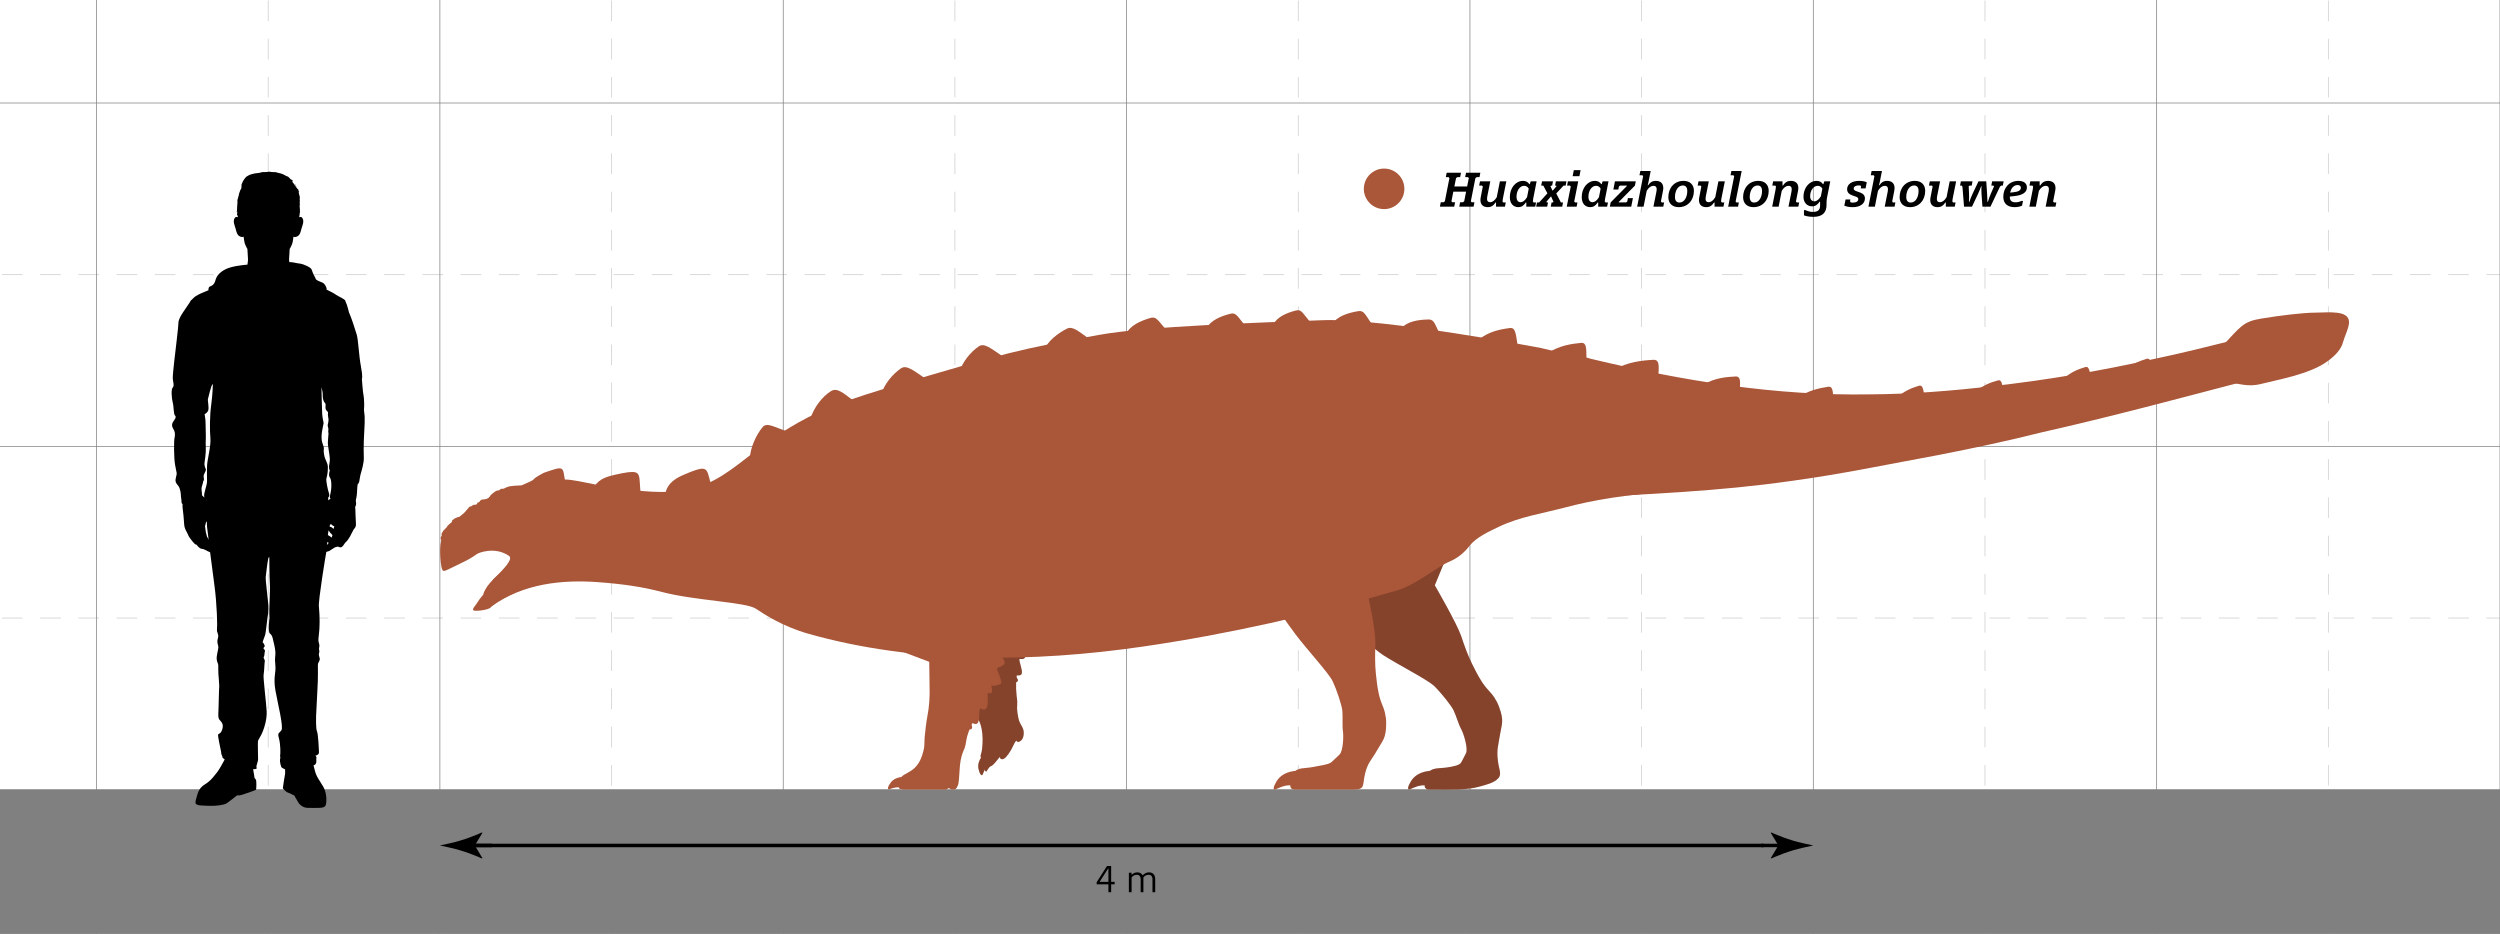
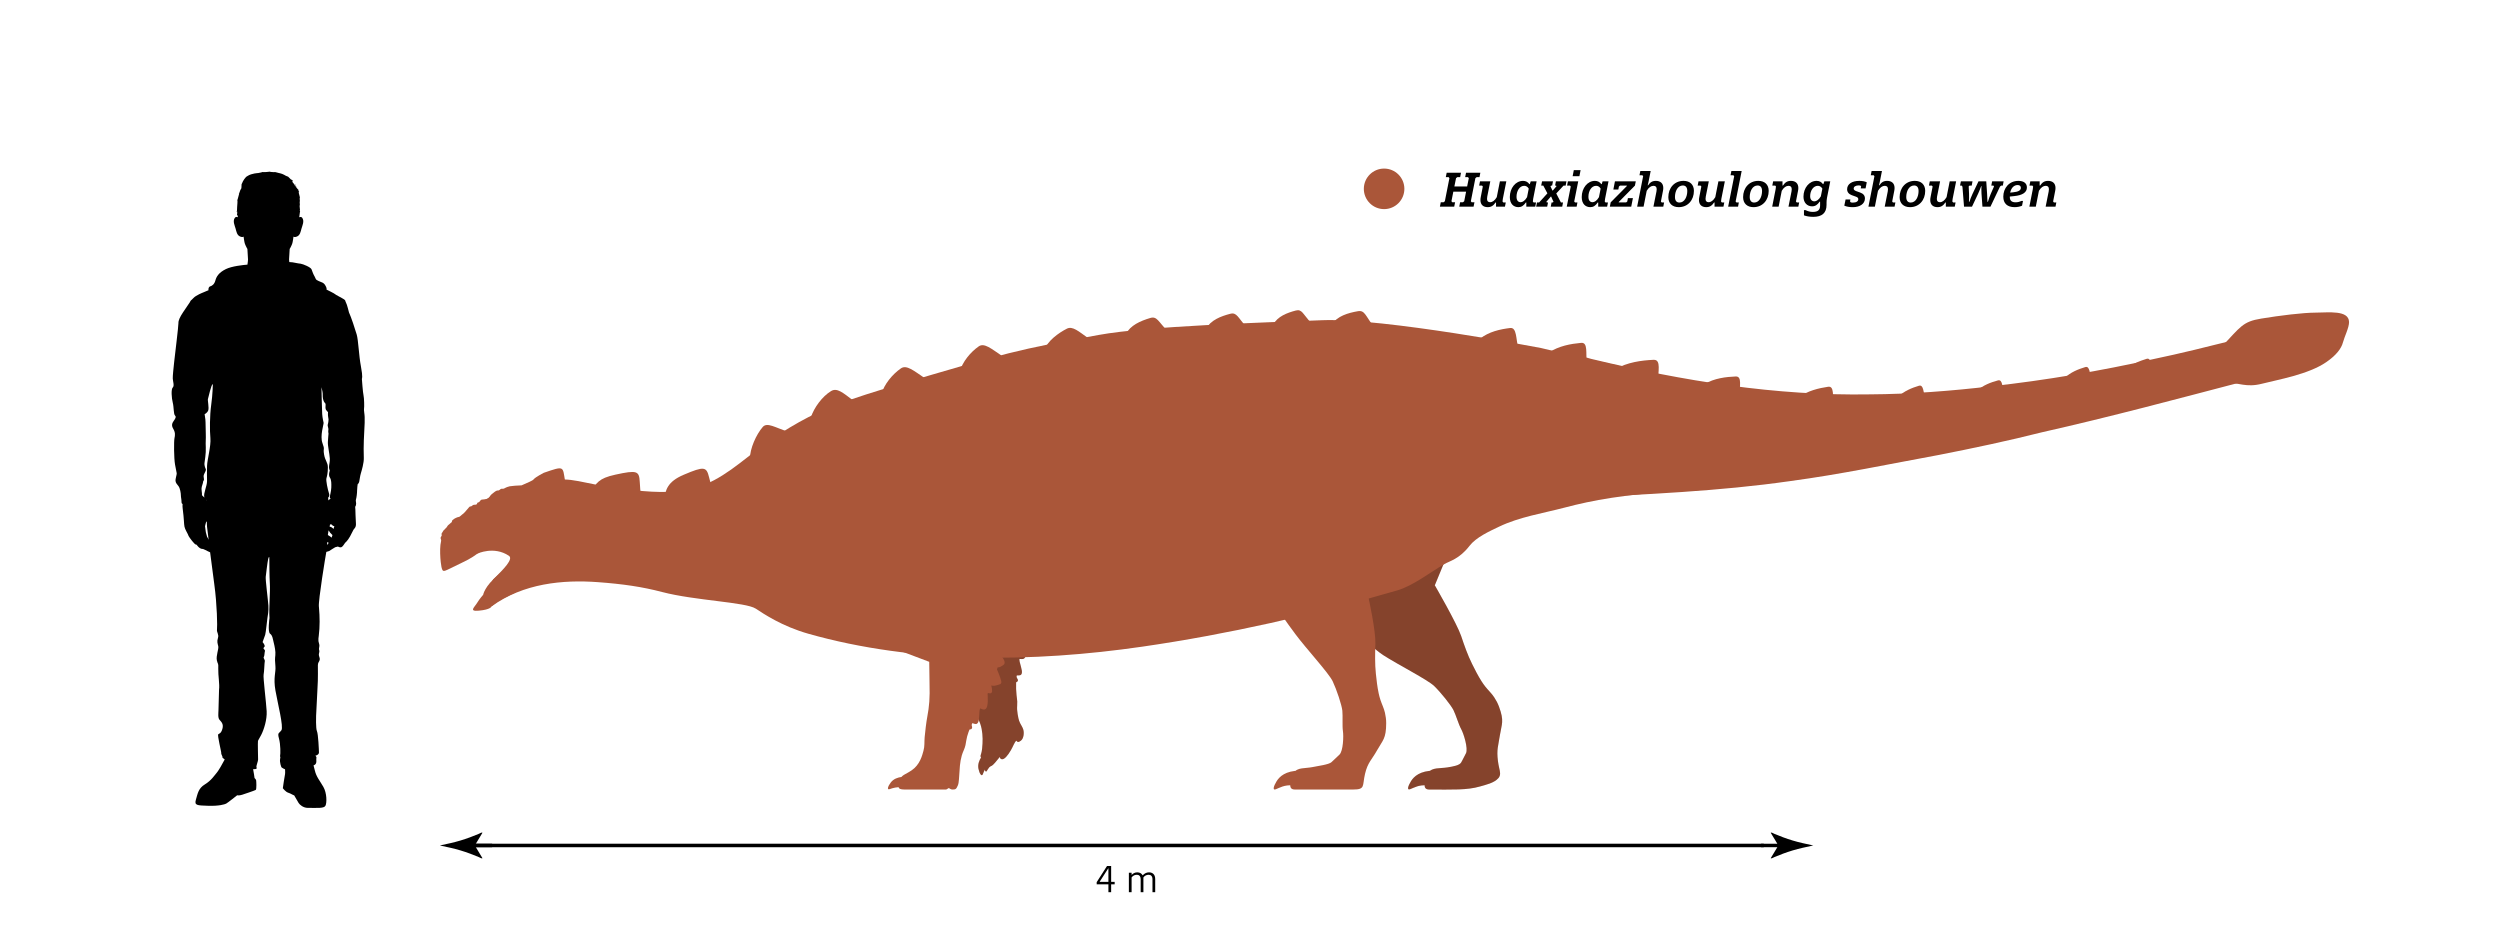
<svg xmlns="http://www.w3.org/2000/svg" id="FINAL" viewBox="0 0 850.262 317.636">
  <defs>
    <style>
      .cls-1 {
        fill: #000;
      }

      .cls-1, .cls-2, .cls-3, .cls-4, .cls-5 {
        stroke-width: 0px;
      }

      .cls-2, .cls-6, .cls-7 {
        fill: none;
      }

      .cls-8 {
        opacity: .22;
      }

      .cls-3 {
        fill: gray;
      }

      .cls-6 {
        stroke: #ccc;
        stroke-dasharray: 0 0 7 6;
      }

      .cls-6, .cls-7 {
        stroke-miterlimit: 10;
        stroke-width: .25px;
      }

      .cls-9 {
        clip-path: url(#clippath);
      }

      .cls-4 {
        fill: #aa5639;
      }

      .cls-7 {
        stroke: gray;
      }

      .cls-5 {
        fill: #fff;
      }
    </style>
    <clipPath id="clippath">
-       <rect class="cls-2" x="0" width="850.262" height="317.636" />
-     </clipPath>
+       </clipPath>
  </defs>
  <g id="Background">
    <g class="cls-9">
      <g id="Background-2" data-name="Background">
        <rect class="cls-5" x="-84.946" y="-5511.861" width="5897.181" height="5897.221" />
        <g>
          <rect class="cls-6" x="-142.334" y="-5511.82" width="5955.569" height="5955.569" />
          <line class="cls-6" x1="-142.334" y1="210.197" x2="5813.235" y2="210.197" />
          <line class="cls-6" x1="-142.334" y1="93.421" x2="5813.235" y2="93.421" />
          <line class="cls-6" x1="791.873" y1="-5511.82" x2="791.873" y2="443.748" />
          <line class="cls-6" x1="675.097" y1="-5511.82" x2="675.097" y2="443.748" />
          <line class="cls-6" x1="558.322" y1="-5511.82" x2="558.322" y2="443.748" />
          <line class="cls-6" x1="441.546" y1="-5511.82" x2="441.546" y2="443.748" />
          <line class="cls-6" x1="324.77" y1="-5511.82" x2="324.77" y2="443.748" />
          <line class="cls-6" x1="207.994" y1="-5511.82" x2="207.994" y2="443.748" />
          <line class="cls-6" x1="91.218" y1="-5511.82" x2="91.218" y2="443.748" />
        </g>
        <g>
          <rect class="cls-7" x="-83.945" y="-5570.209" width="5955.569" height="5955.569" />
          <line class="cls-7" x1="-83.945" y1="268.584" x2="5871.624" y2="268.584" />
          <line class="cls-7" x1="-83.945" y1="151.808" x2="5871.624" y2="151.808" />
          <line class="cls-7" x1="-83.945" y1="35.032" x2="5871.624" y2="35.032" />
          <line class="cls-7" x1="850.262" y1="-5570.209" x2="850.262" y2="385.36" />
          <line class="cls-7" x1="733.486" y1="-5570.209" x2="733.486" y2="385.36" />
          <line class="cls-7" x1="616.71" y1="-5570.209" x2="616.71" y2="385.36" />
          <line class="cls-7" x1="499.934" y1="-5570.209" x2="499.934" y2="385.36" />
          <line class="cls-7" x1="383.158" y1="-5570.209" x2="383.158" y2="385.36" />
          <line class="cls-7" x1="266.382" y1="-5570.209" x2="266.382" y2="385.36" />
          <line class="cls-7" x1="149.607" y1="-5570.209" x2="149.607" y2="385.36" />
          <line class="cls-7" x1="32.831" y1="-5570.209" x2="32.831" y2="385.36" />
        </g>
        <rect class="cls-3" x="-142.334" y="268.584" width="6013.957" height="175.124" />
      </g>
    </g>
  </g>
  <g id="Label">
    <circle class="cls-4" cx="470.74" cy="64.227" r="6.895" />
    <g>
      <path class="cls-1" d="M496.588,68.79h.959l.438-.347.64-3.266h-4.342l-.64,3.266.286.347h.959l-.303,1.501h-4.864l.286-1.501h.959l.438-.347,1.548-7.852-.269-.346h-.959l.303-1.501h4.864l-.286,1.501h-.959l-.438.346-.572,2.837h4.342l.572-2.837-.286-.346h-.959l.303-1.501h4.864l-.286,1.501h-.959l-.438.346-1.548,7.852.27.347h.959l-.303,1.501h-4.864l.286-1.501Z" />
      <path class="cls-1" d="M503.505,68.031c0-.363.051-.742.135-1.138l.673-3.465-.27-.312h-.976l.286-1.436h3.501l-1.027,5.146c-.067.347-.084.594-.084.824,0,.743.37,1.122,1.043,1.122.774,0,1.582-.527,2.272-1.716l1.06-5.377h2.188l-1.178,5.905c-.067.33-.101.676-.118.94l.27.33h.841l-.286,1.435h-3.029v-1.402l-.135-.049c-.757,1.104-1.481,1.616-2.693,1.616-1.481,0-2.474-.792-2.474-2.425Z" />
      <path class="cls-1" d="M513.502,67.008c0-3.019,1.936-5.493,4.494-5.493.909,0,1.616.363,2.171,1.122l.134-.05.303-.907h2.003l-1.162,5.905c-.067.313-.101.66-.118.94l.252.33h.842l-.286,1.435h-3.03v-1.402l-.135-.049c-.774,1.121-1.515,1.616-2.541,1.616-1.683,0-2.929-1.139-2.929-3.447ZM519.359,67.057l.572-2.902c-.404-.693-.942-.957-1.548-.957-1.565,0-2.609,1.732-2.609,3.728,0,1.32.623,1.848,1.414,1.848.656,0,1.464-.512,2.171-1.716Z" />
      <path class="cls-1" d="M522.741,68.856h.724l2.811-3.102-1.397-2.639h-.707l.286-1.436h3.72l-.286,1.436h-.32l-.252.23.252.544c.101.215.32.644.404.892h.151l.757-.875.488-.561-.151-.23h-.32l.269-1.436h3.585l-.269,1.436h-.707l-2.491,2.688,1.582,3.052h.724l-.27,1.435h-3.905l.286-1.435h.421l.236-.215-.421-.891c-.101-.215-.252-.545-.37-.874h-.152c-.286.362-.555.659-.724.857l-.774.907.151.215h.421l-.286,1.435h-3.753l.286-1.435Z" />
      <path class="cls-1" d="M534.219,63.428l-.269-.312h-.977l.27-1.436h3.518l-1.363,6.846.27.33h.824l-.269,1.435h-3.366l1.363-6.862ZM535.263,57.853h2.306l-.404,2.079h-2.306l.404-2.079Z" />
      <path class="cls-1" d="M537.956,67.008c0-3.019,1.936-5.493,4.494-5.493.909,0,1.616.363,2.171,1.122l.134-.05.303-.907h2.003l-1.162,5.905c-.067.313-.101.66-.118.94l.252.33h.842l-.286,1.435h-3.03v-1.402l-.135-.049c-.774,1.121-1.515,1.616-2.541,1.616-1.683,0-2.929-1.139-2.929-3.447ZM543.813,67.057l.572-2.902c-.404-.693-.942-.957-1.548-.957-1.565,0-2.609,1.732-2.609,3.728,0,1.32.623,1.848,1.414,1.848.656,0,1.464-.512,2.171-1.716Z" />
      <path class="cls-1" d="M547.801,68.823l5.521-5.575-.034-.132h-2.306l-.387.329-.185,1.007h-1.7l.539-2.771h7.086l-.286,1.436-5.521,5.592.034.132h2.491l.387-.313.219-1.139h1.7l-.572,2.903h-7.271l.286-1.468Z" />
      <path class="cls-1" d="M558.841,59.932l-.252-.33h-.993l.286-1.436h3.518l-.774,3.894c-.05.247-.151.61-.235.939l.118.05c.707-1.039,1.431-1.534,2.659-1.534,1.498,0,2.524.792,2.524,2.425,0,.347-.05.742-.135,1.122l-.673,3.464.252.33h.841l-.286,1.435h-3.349l1.026-5.146c.067-.347.084-.61.084-.792,0-.808-.404-1.154-1.094-1.154-.791,0-1.599.512-2.306,1.699l-1.06,5.394h-2.188l2.036-10.358Z" />
      <path class="cls-1" d="M567.407,67.057c0-3.101,2.02-5.542,5.184-5.542,2.188,0,3.518,1.304,3.518,3.398,0,3.101-2.02,5.542-5.167,5.542-2.205,0-3.534-1.303-3.534-3.398ZM573.853,64.963c0-1.253-.555-1.88-1.515-1.88-1.767,0-2.676,1.979-2.676,3.926,0,1.253.572,1.88,1.515,1.88,1.767,0,2.676-1.995,2.676-3.926Z" />
      <path class="cls-1" d="M577.825,68.031c0-.363.051-.742.135-1.138l.673-3.465-.27-.312h-.976l.286-1.436h3.5l-1.026,5.146c-.067.347-.084.594-.084.824,0,.743.37,1.122,1.043,1.122.774,0,1.582-.527,2.272-1.716l1.06-5.377h2.188l-1.178,5.905c-.067.33-.101.676-.118.94l.27.33h.841l-.286,1.435h-3.029v-1.402l-.135-.049c-.757,1.104-1.481,1.616-2.693,1.616-1.481,0-2.474-.792-2.474-2.425Z" />
      <path class="cls-1" d="M589.808,59.932l-.269-.33h-.976l.286-1.436h3.5l-2.053,10.359.27.33h.824l-.269,1.435h-3.366l2.053-10.358Z" />
      <path class="cls-1" d="M592.838,67.057c0-3.101,2.02-5.542,5.184-5.542,2.188,0,3.518,1.304,3.518,3.398,0,3.101-2.02,5.542-5.167,5.542-2.205,0-3.534-1.303-3.534-3.398ZM599.283,64.963c0-1.253-.555-1.88-1.515-1.88-1.767,0-2.676,1.979-2.676,3.926,0,1.253.572,1.88,1.515,1.88,1.767,0,2.676-1.995,2.676-3.926Z" />
      <path class="cls-1" d="M603.895,64.385c.067-.33.101-.676.118-.957l-.252-.312h-.993l.286-1.436h3.181v1.402l.135.049c.757-1.121,1.498-1.616,2.727-1.616,1.498,0,2.524.792,2.524,2.425,0,.347-.05.742-.135,1.122l-.673,3.464.269.33h.825l-.286,1.435h-3.349l1.026-5.146c.067-.347.084-.61.084-.792,0-.808-.404-1.154-1.094-1.154-.791,0-1.599.512-2.306,1.699l-1.06,5.394h-2.188l1.161-5.905Z" />
      <path class="cls-1" d="M613.538,73.243v-1.765h.572c.791.396,1.532.594,2.458.594,1.767,0,2.457-.709,2.457-2.193v-1.271l-.135-.05c-.774,1.105-1.498,1.617-2.592,1.617-1.632,0-2.928-1.188-2.928-3.267,0-2.985,1.952-5.394,4.477-5.394.909,0,1.616.363,2.171,1.122l.134-.05.32-.907h2.003l-1.111,5.625c-.118.61-.151,1.237-.151,1.748v.627c0,2.788-1.565,4.074-4.527,4.074-1.229,0-2.407-.215-3.147-.512ZM619.277,66.777l.522-2.622c-.421-.693-.959-.957-1.565-.957-1.447,0-2.592,1.567-2.592,3.547,0,1.188.656,1.731,1.447,1.731.673,0,1.481-.512,2.188-1.699Z" />
      <path class="cls-1" d="M627.254,69.944l.438-2.111h1.632l-.118.677.252.313c.219.065.455.082.724.082,1.178,0,1.834-.462,1.834-1.171,0-.396-.235-.644-.841-.857l-1.38-.495c-1.01-.363-1.582-1.072-1.582-2.013,0-1.748,1.616-2.854,4.141-2.854,1.01,0,1.918.165,2.541.479l-.404,2.078h-1.649l.135-.676-.236-.28c-.168-.05-.336-.066-.539-.066-1.094,0-1.75.429-1.75,1.105,0,.362.235.61.841.841l1.347.479c1.094.396,1.632,1.039,1.632,2.028,0,1.782-1.666,2.953-4.124,2.953-1.161,0-2.154-.182-2.895-.512Z" />
      <path class="cls-1" d="M637.503,59.932l-.252-.33h-.993l.286-1.436h3.518l-.774,3.894c-.05.247-.151.61-.235.939l.118.05c.707-1.039,1.431-1.534,2.659-1.534,1.498,0,2.524.792,2.524,2.425,0,.347-.05.742-.135,1.122l-.673,3.464.252.33h.841l-.286,1.435h-3.349l1.026-5.146c.067-.347.084-.61.084-.792,0-.808-.404-1.154-1.094-1.154-.791,0-1.599.512-2.306,1.699l-1.06,5.394h-2.188l2.036-10.358Z" />
      <path class="cls-1" d="M646.069,67.057c0-3.101,2.02-5.542,5.184-5.542,2.188,0,3.518,1.304,3.518,3.398,0,3.101-2.02,5.542-5.167,5.542-2.205,0-3.534-1.303-3.534-3.398ZM652.515,64.963c0-1.253-.555-1.88-1.515-1.88-1.767,0-2.676,1.979-2.676,3.926,0,1.253.572,1.88,1.515,1.88,1.767,0,2.676-1.995,2.676-3.926Z" />
      <path class="cls-1" d="M656.487,68.031c0-.363.051-.742.135-1.138l.673-3.465-.27-.312h-.976l.286-1.436h3.5l-1.026,5.146c-.067.347-.084.594-.084.824,0,.743.37,1.122,1.043,1.122.774,0,1.582-.527,2.272-1.716l1.06-5.377h2.188l-1.178,5.905c-.067.33-.101.676-.118.94l.27.33h.841l-.286,1.435h-3.029v-1.402l-.135-.049c-.757,1.104-1.481,1.616-2.693,1.616-1.481,0-2.474-.792-2.474-2.425Z" />
      <path class="cls-1" d="M667.444,63.478l-.286-.362h-.539l.286-1.436h3.955l-.27,1.436h-.724l-.303.264.118,2.54c.034,1.022,0,1.963-.034,2.705h.168c.235-.775.623-1.765,1.06-2.705l2.02-4.239h2.642l.286,4.239c.067,1.154.101,1.996.118,2.705h.168c.27-.924.572-1.798.959-2.688l1.111-2.54-.202-.28h-.724l.286-1.436h3.905l-.27,1.436h-.539l-.42.329-3.249,6.846h-2.727l-.32-4.503c-.05-1.072-.05-1.913,0-2.475h-.118c-.168.528-.505,1.386-.993,2.475l-2.121,4.503h-2.709l-.539-6.812Z" />
      <path class="cls-1" d="M681.329,66.893c0-2.903,1.969-5.378,5.133-5.378,1.834,0,2.895.825,2.895,2.243,0,1.649-1.431,2.656-4.342,2.937l-1.464.148v.214c0,1.072.522,1.749,1.969,1.749.757,0,1.347-.182,1.953-.462h.555l-.32,1.616c-.656.297-1.548.495-2.542.495-2.507,0-3.837-1.287-3.837-3.562ZM683.668,65.507l.976-.1c1.851-.165,2.659-.692,2.659-1.533,0-.61-.404-.94-1.111-.94-1.246,0-2.188.989-2.524,2.573Z" />
      <path class="cls-1" d="M691.359,64.385c.067-.33.101-.676.118-.957l-.252-.312h-.993l.286-1.436h3.181v1.402l.135.049c.757-1.121,1.498-1.616,2.727-1.616,1.498,0,2.524.792,2.524,2.425,0,.347-.05.742-.135,1.122l-.673,3.464.269.33h.825l-.286,1.435h-3.349l1.027-5.146c.067-.347.084-.61.084-.792,0-.808-.404-1.154-1.094-1.154-.791,0-1.599.512-2.306,1.699l-1.06,5.394h-2.188l1.161-5.905Z" />
    </g>
  </g>
  <g id="Human">
    <path class="cls-1" d="M123.814,138.939c.109-.472.036-3.666-.181-4.5-.218-.835-.557-5.589-.557-5.589,0,0,.401-.436-.32-4.21s-.866-8.928-1.447-10.888c-.581-1.96-1.887-5.952-2.613-7.477,0,0-.69-2.831-1.016-3.339-.327-.508-.036-.69-.653-1.119-.617-.429-3.049-1.639-3.085-1.785-.036-.145-2.903-1.552-2.903-1.552,0,0,.272-.417-.508-1.606-.463-.706-1.016-.835-2.178-1.307-1.161-.472-.944-.871-1.346-1.524-.402-.653-.796-1.706-1.05-2.432s-2.904-1.815-3.702-1.924c-.798-.109-.508-.036-2.758-.472-.252-.049-.634-.077-1.111-.089-.05-.368-.082-.663-.077-.857.019-.656.141-2.526.213-3.606.075-.128.153-.253.226-.383l.002-.005v-.005c.132-.247.256-.5.371-.754.166-.366.324-.74.395-1.138.059-.319.117-.641.168-.962.048-.313.09-.626.13-.939.177.134.533.25,1.199-.038,1.074-.465,1.237-1.668,1.521-2.674.312-1.108,1.024-2.523.298-3.614-.071-.106-.154-.209-.266-.271-.247-.138-.559-.106-.861,0,.06-.12.1-.204.1-.217,0-.064.189-1.492.189-1.492l.075-.127s-.142-.501-.142-.533.105-.008.105-.008l-.15-1.637.11.016s-.02-.636-.042-.755-.03-.334-.03-.381.072,0,.072,0c0,0-.042-.334-.05-.374s.05-.056.05-.056l-.065-.739.007-.191.037.056s.045-.246,0-.437c-.045-.191-.421-1.674-.421-1.674l.195.148-.2-.472.199.217s.01-.079-.095-.244c-.105-.164-.314-.419-.324-.44-.01-.021.419.17.419.17,0,0-.304-.18-.484-.382s-.645-.777-.645-.777c.138-.016.56.234.56.234-.224-.207-.698-.407-.698-.407l.214-.339-.279.27c.021-.51.042-.564-.06-.759.027.34-.016.68-.016.68-.027-.453-.677-1.004-.811-1.242-.134-.238-.046-.493-.016-.588.03-.095.03-.175-.105-.191s-.135.079-.135.079v-.318s-.135.286-.194.191-.972-.97-1.077-1.065c-.105-.095-.613-.175-.793-.318-.179-.143-.927-.509-1.257-.636s-.838-.238-1.256-.334-.748-.175-.957-.254c-.209-.08-.284,0-.568,0s-.897-.05-1.077-.08c-.162-.027-.185-.063-.325-.09-.044-.009-1.185.124-1.185.124l-.853.03c-.553-.095-.688.064-.897.111-.209.048-1.032.207-1.032.207,0,0-2.15.076-3.556.967-.121.076-.241.14-.349.227-.039.032-.278.13-.486.375.157-.1.235-.166.274-.168-.984.917-1.391,2.172-1.391,2.172-.284.191-.013,1.514-.312,1.832-.223.237-.414.856-.508,1.181-.032.11-.087.154-.162.242-.149.173-.146.099.068.073-.103.375-.398,1.547-.475,1.778-.09.27-.224.731-.224.731l.075-.127s.06.779,0,.97c-.06.191-.135,2.416-.135,2.416l-.135.668.194-.318s.03.334.015.604c-.015.27-.09.684-.09.699s.254,0,.254,0l-.165.397.194-.111.052.403c-.292-.098-.591-.124-.83.01-.112.062-.195.165-.266.271-.725,1.091-.014,2.507.298,3.614.284,1.006.447,2.209,1.521,2.674.666.288,1.022.172,1.199.038.04.313.081.626.13.939.051.322.11.643.168.962.071.398.229.772.395,1.138.115.255.239.507.371.754v.005l.002.005c.073.131.151.256.226.383.073,1.08.194,2.949.213,3.606.009.33-.091.949-.199,1.736-1.432.115-5.289.507-7.332,1.514-2.541,1.253-3.242,2.656-3.581,3.914-.339,1.258-1.137,1.805-1.742,1.955-.441.109-.555.575-.614.963-.003.023.016.102.005.168-.014.084.076.159.053.169-.619.259-.278.104-1.875.794,0,0-2.408.912-3.303,1.904-.895.992-.774.508-1.21,1.428,0,0-1.307,1.887-2.323,3.436-1.016,1.549-1.585,2.71-1.549,3.654.036.944-1.234,11.179-1.452,13.247-.218,2.069-.508,4.682-.472,5.589s.611,2.504-.003,3.049c-.614.544-.402,3.629,0,5.154.402,1.524.237,3.92.773,4.392s-.044,1.234-.444,1.815c-.399.581-.944,1.379-.181,2.649.762,1.27.653,2.25.435,3.23-.218.98-.201,6.787.19,8.965,0,0,.5,2.613.573,2.976.073.363-.508,1.924-.399,2.649s.472,1.016,1.016,1.742c.544.726.798,2.432.798,3.121s.218,1.338.218,2.212c0,.477.163.66.364.705-.056.488-.045.985.02,1.473.5,3.785.411,5.229.617,6.233.206,1.004.925,2.028,1.151,2.576.226.548.164.644,1.438,2.284,1.274,1.64,1.521,1.259,1.521,1.259,0,0,.982,1.606,2.203,1.485,0,0,1.372.579,1.642.778.093.069.4.202.771.354.448,3.577.966,7.599,1.415,10.836.968,6.969,1.068,14.514.923,15.447-.145.933.726,1.649.327,2.862-.399,1.213-.115,1.867.106,2.8s-.832,3.266-.469,4.853c.363,1.587.538.56.469,2.831-.069,2.271.518,5.241.264,7.107,0,0-.119,3.248-.119,4.265,0,.92-.061,1.839-.074,2.759-.012.861-.265,2.532.365,3.215.769.834,1.396,1.55.967,3.075-.436,1.549-1.016,1.549-1.403,1.839s1.113,6.146,1.016,6.436c-.097.29.581,1.258.387,1.403-.059.044.223.33.79.729-.765,1.491-2.115,3.822-2.663,4.455-.805.931-1.887,2.692-4.089,4.026s-2.428,3.095-3.032,5.133c-.604,2.038.327,2.013,4.102,2.139,3.774.126,5.662-.478,6.165-.73.503-.252,3.749-2.843,3.749-2.843,0,0,.585.176,1.686-.176.312-.1,4.275-1.416,4.627-1.642.352-.226.204-3.063.128-3.34-.076-.277-.528-.705-.528-.705,0,0-.327-2.365-.428-2.667-.012-.037-.026-.169-.041-.369,1.699.097,1.094-.473,1.094-.817,0-.436.581-1.936.581-2.42s-.139-5.855-.042-6.291c.097-.435.194-.339,1.113-2.129s1.996-5.178,1.845-8.033-1.245-11.566-1.037-12.437c.208-.871.281-4.21.401-4.549.121-.339-.489-1.137-.401-1.331.087-.194.256-.411.305-1.21.048-.798.29-1.016.048-1.331-.242-.314-.489-.363-.353-.702.135-.339.619-.339.232-1.089-.387-.75-.556-.75-.581-.847-.024-.097.629-1.645.883-2.48.254-.835.617-4.972.762-5.734.145-.762.436-2.432.327-4.21-.109-1.778-1.016-8.711-.907-9.763,0,0,.608-5.269.838-6.103.23-.834.435-1.131.396.368,0,0,.012,5.793.166,7.979.197,2.8-.359,8.305-.119,11.765,0,0-.661,4.646.191,5.299.851.653.852,1.452,1.215,2.903.362,1.452.725,3.194.58,4.428-.145,1.234-.152,1.887.033,3.847s-.766,3.775,0,8.13c.766,4.355,2.82,12.408,2.036,13.538-.784,1.129-1.415.69-.835,2.795.581,2.105.532,5.371.387,5.88-.145.508.242-.048.024.968-.283,1.32.436,2.952.436,2.952,0,0,.451.387,1.229.69.037.791.049,1.441-.002,1.609-.151.503-.755,4.831-.755,4.831,0,0,.956,1.258,1.812,1.51s1.834.95,2.036.9c0,0,1.164,2.019,1.516,2.598.352.579,1.581,1.667,3.091,1.667,3.472,0,5.536.22,6.039-.736.503-.956.503-4.278-.705-6.391-1.208-2.114-2.416-3.422-2.919-5.636-.109-.48-.261-1.061-.431-1.677.224-.097.384-.178.461-.234.798-.581.363-1.742.508-2.25.145-.508-.363-.798-.363-.798,0,0,1.234-.29,1.234-1.089s-.242-6.315-.678-7.259c-.436-.944-.29-5.226-.29-5.226.14-2.683.278-5.366.405-8.049.06-1.268.136-2.537.182-3.805.059-1.609.018-3.244.018-4.852,0-.379-.028-.759.078-1.127.156-.545.596-.909.568-1.516-.024-.505-.321-.96-.322-1.466,0-.499.287-.993.134-1.492-.023-.074-.056-.146-.068-.222-.075-.463.147-.975.118-1.457-.03-.508-.259-.93-.317-1.434-.067-.589.028-1.188.103-1.771.4-3.146.356-6.472.077-9.629-.009-.107-.02-.214-.033-.321-.242-2.032,2.304-17.494,2.531-18.619,0,0,.855-.224.969-.288.114-.064,1.863-1.237,2.05-1.295.187-.058.837-.225.929-.236,0,0,.505.295.907.272.402-.023.671-.202,1.521-1.519,0,0,.854-.679,1.682-2.179.828-1.5,1.063-2.174,1.325-2.499.262-.325.799-.665.676-2.113-.123-1.448-.138-4.034-.176-4.474-.012-.134-.039-.541-.075-1.05.071-.013.158-.129.269-.527.216-.774-.192-1.403,0-1.911.192-.508.409-2.395.385-3-.024-.605.194-2.178.194-2.178,0,0,.387-.29.532-.895.145-.605.266-1.887.557-2.831s1.077-3.642,1.004-5.238c-.073-1.597-.063-4.646.005-5.952.068-1.307.249-5.589.286-5.988v-1.96c0-.798-.327-2.432-.218-2.904ZM70.211,169.983c.054.028.112.057.175.087,0,.039-.002.079-.003.12-.057-.07-.115-.139-.173-.207ZM112.817,178.402c.101.099.358.538.904.544,0,0-.155.384-.266.94-.32-.319-.854-.758-1.344-.743.049-.241.093-.504.127-.787,0,0,.477-.054.579.046ZM111.687,170.19c-.027-.31-.056-.619-.087-.929.312-.29.53-.725.32-1.36-.482-1.452-1.108-4.5-.904-5.226s.495-1.827.495-3.672-.93-2.184-1.307-4.506c-.376-2.323.375-1.307-.532-3.775-.907-2.468.46-6.448.387-6.92-.073-.472-.375-1.512-.484-3-.109-1.488-.242-9.122-.242-9.122,0,0,.411,1.645.411,2.105s-.048,1.766.339,2.613c.387.847.629.581.653,1.21.024.629-.218,1.307.242,1.912.46.605.581.629.581.629,0,0-.097,1.04.073,1.815.169.774.097.508.048,1.403-.048.895-.411.968-.145,1.815s.121,1.04.097,1.452c-.024.411.073.508.097.871,0,0-.145,1.379-.218,2.795s.544,3.775.653,5.589c.109,1.815-.653,2.795,0,4.174,0,0-.559,1.488.011,2.323.57.835.534,2.141.497,3.448-.036,1.307-.544,2.94-.508,3.339.021.232.108.256.324.285-.284.235-.557.482-.801.734ZM111.69,180.741c.005-.061.009-.121.014-.181.015-.038.036-.093.062-.164.247.485.701,1.05,1.305,1.583-.091.252-.19.551-.28.87-.303-.247-.809-.633-1.286-.888.061-.406.126-.812.185-1.219ZM68.988,168.725c-.119-.101-.216-.202-.301-.302.018-.36.008-.836-.085-1.379-.208-1.212.146-1.865.386-2.7.24-.835-.159-.218.24-.835.399-.617-.181-1.161.109-2.032.29-.871.889-1.434.617-2.014-.272-.581-.472-1.343-.417-1.905.054-.563.563-3.375.454-5.372-.109-1.996.073-2.831,0-4.573s-.036-3.992-.145-4.972c-.109-.98-.254-1.778-.254-1.778,0,0,.883-.399,1.222-1.27.339-.871-.242-3.533-.097-3.871s1.161-5.297,1.67-5.032c0,0-.048,3.387-.556,7.016-.508,3.629-.521,8.71-.273,11.324.249,2.613-1.082,7.331-1.143,9.436-.061,2.105-.012,3.484,0,5.154.012,1.67-1.295,4.21-.932,5.444.02.068.04.129.062.187-.192-.196-.38-.375-.556-.524ZM70.421,182.578s-.406-1.427-.415-1.554-.266-1.873-.277-2.036c-.011-.163.365-1.389.432-1.667,0,0,.067.083.169.224.016.678.042,1.24.084,1.594.078.662.275,2.309.54,4.467-.19-.46-.405-.924-.533-1.028ZM111.317,184.316c.143.106.3.213.474.321-.201.231-.402.486-.558.732.027-.33.056-.684.084-1.053Z" />
  </g>
  <g id="Scale">
    <g>
      <path class="cls-1" d="M372.988,300.025l3.517-5.504h1.401v5.402h1.198v.841h-1.198v2.676h-.93v-2.676h-3.988v-.739ZM376.976,299.924v-4.6h-.051l-2.918,4.549v.051h2.969Z" />
      <path class="cls-1" d="M383.935,296.815h.93v.675l.051.038c.497-.535,1.172-.841,1.886-.841.854,0,1.465.383,1.796.994h.064c.573-.624,1.312-.994,2.127-.994,1.045,0,2.103.586,2.103,2.269v4.484h-.93v-4.396c0-1.121-.599-1.529-1.312-1.529-.701,0-1.325.306-1.771.905v5.02h-.93v-4.396c0-1.121-.599-1.529-1.312-1.529-.701,0-1.325.306-1.771.905v5.02h-.93v-6.625Z" />
    </g>
    <g>
      <path class="cls-1" d="M167.37,286.95h-5.532s2.248-3.723,2.248-3.723l-.155-.07c-.224-.029-.745.267-1.055.419l-3.005,1.193c-2.156.799-4.363,1.468-6.618,1.976-1.216.267-2.431.535-3.647.802,1.216.267,2.431.535,3.647.802,2.255.508,4.462,1.177,6.618,1.976l3.005,1.193c.309.152.83.448,1.055.419l.155-.07-2.248-3.723h5.532s0-1.196,0-1.196Z" />
      <path class="cls-1" d="M598.946,288.145h5.532s-2.248,3.723-2.248,3.723l.155.07c.224.029.745-.267,1.055-.419l3.005-1.193c2.156-.799,4.363-1.468,6.618-1.976,1.216-.267,2.431-.535,3.647-.802-1.216-.267-2.431-.535-3.647-.802-2.255-.508-4.462-1.177-6.618-1.976l-3.005-1.193c-.309-.152-.83-.448-1.055-.419l-.155.07,2.248,3.723h-5.532s0,1.196,0,1.196Z" />
      <rect class="cls-1" x="161.848" y="286.95" width="438.016" height="1.196" />
    </g>
  </g>
  <g id="Huaxiazhoulong">
    <g>
      <path class="cls-4" d="M389.497,128.308c37.058,57.638,75.595,91.057,80.858,94.451,5.264,3.395,15.199,8.406,17.434,10.572,2.235,2.167,5.703,6.492,6.545,8.178.842,1.686,1.767,4.935,2.625,6.472s2.408,6.598,1.641,8.182-1.09,2.039-1.606,3.088-2.715,1.421-4.725,1.746c-2.411.39-5.443-.007-6.259,1.72-1.304,2.76-2.595,5.803.082,5.803,8.126,0,12.81.245,17.249-1.037,2.027-.586,4.826-1.181,6.279-2.844.891-1.019.537-2.232.268-3.427-.176-.783-.332-1.569-.432-2.366-.496-3.951.093-5.058.677-8.858.584-3.801,1.535-4.679-.334-9.696-.428-1.15-.943-2.098-1.613-3.134-.838-1.296-2.032-2.387-2.97-3.567-.479-.603-.92-1.226-1.335-1.876-1.205-1.887-2.218-3.897-3.215-5.9-1.505-3.025-2.646-6.298-3.722-9.509-1.404-4.19-8.959-17.245-8.959-17.245l27.511-66.808" />
      <path class="cls-4" d="M487.774,262.094c-4.838.02-6.912,2.012-7.894,3.601s-1.493,3.165-.293,2.713c1.355-.51,2.95-1.57,5.824-1.29s3.19-.316,3.261-2.221-.898-2.803-.898-2.803Z" />
    </g>
    <g>
      <path class="cls-4" d="M288.31,172.9c9.227,4.417,18.564,8.602,27.973,12.613,6.244,2.661,12.519,5.248,18.834,7.737,3.022,1.191,5.445,2.585,7.842,4.854,2.189,2.072,4.083,4.525,4.72,7.533,1.238,5.85-.55,16.114-1.647,22.406-.483,2.772-.602,5.601-.302,8.4.077.72.204,1.443.239,2.167.046.949-.114,1.893-.038,2.839.077.959.241,1.908.438,2.849.12.572.321,1.125.572,1.652.371.78.886,1.419,1.107,2.271.279,1.077.14,2.938-.839,3.688-.859.658-1.172.512-1.556,0-.646.54-1.076,1.922-1.85,3.249-1.169,2.004-2.156,2.978-2.834,3.063-.802.101-.99-.781-.99-.781,0,0-.354.589-1.204,1.525-.773.852-1.182,1.589-2.39,1.789-1.153.19-2.104-1.693-2.499-2.485-.827-1.661-.169-.91.135-3.67.244-2.215.269-4.497-.164-6.691-.216-1.094-.546-2.188-1.083-3.171-.555-1.017-1.088-1.948-1.214-3.12-.347-3.217-.539-6.483-.962-9.686-.449-3.4-1.103-6.185-2.849-10.982-.647-1.778-1.176-4.37-1.836-6.168l-37.264-2.239" />
      <path class="cls-4" d="M333.819,257.387c-.832,1.22-1.33,2.634-1.042,4.074.329,1.641,1.125,2.851,1.5,1.805s1.078-2.472,2.159-3.522c1.081-1.05,1.145-1.339.494-1.913s-2.311-1.618-3.112-.443Z" />
      <path class="cls-4" d="M336.03,257.761c-.766.8-1.309,1.784-1.273,2.885.041,1.255.48,2.248.887,1.52s1.102-1.695,2.032-2.339,1.012-.849.601-1.354-1.51-1.482-2.247-.712Z" />
      <g>
        <path class="cls-4" d="M344.712,203.507c3.417,1.04,5.858,2.931,4.857,4.129s-.751,1.321-3.75,1.791" />
        <path class="cls-4" d="M346.672,208.235c.647.679,3.277,3.663,3.923,4.765s-.272,1.311-.979,1.874-1.946.937-3.244.42" />
        <path class="cls-4" d="M347.022,217.386c1.137,2.38,2.102,5.32,1.606,6.188s-1.03.527-3.78.451" />
        <path class="cls-4" d="M347.154,214.483c.911,1.208,1.788,2.75,1.609,3.294s-.519.414-2.073.685" />
        <path class="cls-4" d="M343.957,228.508c1.136.998,2.308,2.331,2.242,2.9s-.424.51-1.891,1.09" />
-         <path class="cls-4" d="M345.059,200.371c1.24.867,2.551,2.062,2.548,2.635s-.365.554-1.759,1.292" />
        <path class="cls-4" d="M346.428,223.312c.42,2.604,1.376,4.701,1.094,5.659s-.691.722-3.891.742" />
      </g>
    </g>
    <g class="cls-8">
      <path class="cls-1" d="M389.497,128.308c37.058,57.638,75.595,91.057,80.858,94.451,5.264,3.395,15.199,8.406,17.434,10.572,2.235,2.167,5.703,6.492,6.545,8.178.842,1.686,1.767,4.935,2.625,6.472s2.408,6.598,1.641,8.182-1.09,2.039-1.606,3.088-2.715,1.421-4.725,1.746c-2.411.39-5.443-.007-6.259,1.72-1.304,2.76-2.595,5.803.082,5.803,8.126,0,12.81.245,17.249-1.037,2.027-.586,4.826-1.181,6.279-2.844.891-1.019.537-2.232.268-3.427-.176-.783-.332-1.569-.432-2.366-.496-3.951.093-5.058.677-8.858.584-3.801,1.535-4.679-.334-9.696-.428-1.15-.943-2.098-1.613-3.134-.838-1.296-2.032-2.387-2.97-3.567-.479-.603-.92-1.226-1.335-1.876-1.205-1.887-2.218-3.897-3.215-5.9-1.505-3.025-2.646-6.298-3.722-9.509-1.404-4.19-8.959-17.245-8.959-17.245l27.511-66.808" />
      <path class="cls-1" d="M487.774,262.094c-4.838.02-6.912,2.012-7.894,3.601s-1.493,3.165-.293,2.713c1.355-.51,2.95-1.57,5.824-1.29s3.19-.316,3.261-2.221-.898-2.803-.898-2.803Z" />
    </g>
    <g>
      <path class="cls-4" d="M389.497,128.308c24.12,50.857,47.363,82.397,51.11,87.416s11.309,13.183,12.647,15.993,3.078,8.075,3.279,9.948-.067,5.242.201,6.982.089,6.791-1.182,8.008-1.87,1.762-2.719,2.565-4.519,1.287-6.517,1.68c-2.396.472-5.225.087-6.032,1.818-1.29,2.767-2.567,5.803.11,5.803h19.797c4.238,0,3.087-1.205,4.066-5.353.915-3.876,2.247-4.684,4.121-8.042s3.072-3.849,3.072-9.202c0-1.227-.152-2.295-.417-3.5-.332-1.507-1.071-2.946-1.538-4.38-.239-.733-.434-1.471-.596-2.224-.47-2.189-.719-4.426-.954-6.651-.355-3.36-.281-6.825-.168-10.21.147-4.417-2.313-15.571-2.313-15.571l50.761-71.73" />
      <path class="cls-4" d="M442.044,262.086c-4.837.044-6.903,2.046-7.877,3.639s-1.477,3.173-.28,2.715c1.352-.517,2.943-1.584,5.818-1.319s3.188-.332,3.25-2.237-.912-2.798-.912-2.798Z" />
    </g>
    <g class="cls-8">
      <path class="cls-1" d="M288.31,172.9c9.227,4.417,18.564,8.602,27.973,12.613,6.244,2.661,12.519,5.248,18.834,7.737,3.022,1.191,5.445,2.585,7.842,4.854,2.189,2.072,4.083,4.525,4.72,7.533,1.238,5.85-.55,16.114-1.647,22.406-.483,2.772-.602,5.601-.302,8.4.077.72.204,1.443.239,2.167.046.949-.114,1.893-.038,2.839.077.959.241,1.908.438,2.849.12.572.321,1.125.572,1.652.371.78.886,1.419,1.107,2.271.279,1.077.14,2.938-.839,3.688-.859.658-1.172.512-1.556,0-.646.54-1.076,1.922-1.85,3.249-1.169,2.004-2.156,2.978-2.834,3.063-.802.101-.99-.781-.99-.781,0,0-.354.589-1.204,1.525-.773.852-1.182,1.589-2.39,1.789-1.153.19-2.104-1.693-2.499-2.485-.827-1.661-.169-.91.135-3.67.244-2.215.269-4.497-.164-6.691-.216-1.094-.546-2.188-1.083-3.171-.555-1.017-1.088-1.948-1.214-3.12-.347-3.217-.539-6.483-.962-9.686-.449-3.4-1.103-6.185-2.849-10.982-.647-1.778-1.176-4.37-1.836-6.168l-37.264-2.239" />
      <path class="cls-1" d="M333.819,257.387c-.832,1.22-1.33,2.634-1.042,4.074.329,1.641,1.125,2.851,1.5,1.805s1.078-2.472,2.159-3.522c1.081-1.05,1.145-1.339.494-1.913s-2.311-1.618-3.112-.443Z" />
      <path class="cls-1" d="M336.03,257.761c-.766.8-1.309,1.784-1.273,2.885.041,1.255.48,2.248.887,1.52s1.102-1.695,2.032-2.339,1.012-.849.601-1.354-1.51-1.482-2.247-.712Z" />
      <g>
        <path class="cls-1" d="M344.712,203.507c3.417,1.04,5.858,2.931,4.857,4.129s-.751,1.321-3.75,1.791" />
        <path class="cls-1" d="M346.672,208.235c.647.679,3.277,3.663,3.923,4.765s-.272,1.311-.979,1.874-1.946.937-3.244.42" />
        <path class="cls-1" d="M347.022,217.386c1.137,2.38,2.102,5.32,1.606,6.188s-1.03.527-3.78.451" />
        <path class="cls-1" d="M347.154,214.483c.911,1.208,1.788,2.75,1.609,3.294s-.519.414-2.073.685" />
        <path class="cls-1" d="M343.957,228.508c1.136.998,2.308,2.331,2.242,2.9s-.424.51-1.891,1.09" />
        <path class="cls-1" d="M345.059,200.371c1.24.867,2.551,2.062,2.548,2.635s-.365.554-1.759,1.292" />
        <path class="cls-1" d="M346.428,223.312c.42,2.604,1.376,4.701,1.094,5.659s-.691.722-3.891.742" />
      </g>
    </g>
    <g>
      <path class="cls-4" d="M293.792,174.346c7.367,7.087,14.91,13.989,22.578,20.749,4.045,3.566,8.104,7.116,12.231,10.586,1.916,1.611,3.923,3.128,5.686,4.912,1.886,1.908,3.198,4.071,4.289,6.508.982,2.193,1.561,4.565,1.293,6.977-.663,5.943-5.585,15.125-8.604,20.754-.964,1.798-1.79,3.677-2.339,5.645-.268.96-.356,1.958-.558,2.931-.258,1.248-.932,2.334-1.261,3.546-.308,1.133-.529,2.243-.63,3.415-.374,4.362-.254,5.74-.733,6.813-.556,1.247-.706,1.349-1.982,1.338-.197-.002-.659-.225-1.018-.48-.379-.02-.556.477-1.042.48-.55.003-1.105,0-1.866,0-2.05-.002-9.334,0-12.198,0-2.811,0-2.057-1.11-1.528-3.211.453-1.799,1.685-1.774,3.979-3.338,2.803-1.91,3.563-5.089,3.977-6.583.475-1.713.259-2.941.413-4.658.17-1.896.556-5.19.912-7.057.642-3.369.896-6.218.746-11.321-.056-1.891-.039-5.351-.102-7.265l-34.377-13.001" />
      <path class="cls-4" d="M306.777,264.224c-1.469.157-2.868.695-3.777,1.847-1.037,1.314-1.442,2.704-.402,2.312s2.581-.781,4.082-.639c1.501.142,1.762.004,1.777-.864s-.266-2.808-1.679-2.657Z" />
      <g>
        <path class="cls-4" d="M337.912,220.729c2.918,2.059,4.644,4.621,3.317,5.444s-1.128,1.018-4.122.525" />
        <path class="cls-4" d="M338.289,225.833c.402.848,1.963,4.506,2.231,5.755s-.669,1.16-1.517,1.472-2.141.279-3.212-.619" />
        <path class="cls-4" d="M335.751,234.632c.333,2.617.327,5.711-.415,6.38s-1.144.177-3.731-.758" />
        <path class="cls-4" d="M336.788,231.917c.486,1.432.836,3.172.495,3.632s-.622.23-2.183,0" />
        <path class="cls-4" d="M329.354,244.232c.766,1.304,1.46,2.937,1.219,3.457s-.563.351-2.138.442" />
        <path class="cls-4" d="M339.225,217.86c.905,1.212,1.776,2.758,1.594,3.301s-.521.411-2.076.675" />
        <path class="cls-4" d="M333.33,240.074c-.418,2.605-.167,4.895-.736,5.717s-.882.469-3.928-.516" />
      </g>
    </g>
    <path class="cls-4" d="M541.271,122.083c31.471,7.522,62.59,12.594,94.73,12.04,13.632-.077,27.795-1.153,41.338-2.768,18.201-1.981,37.24-5.243,55.118-9.241,8.874-1.839,18.572-4.252,27.342-6.453,3.955-1.187,8.169,1.165,9.142,5.2.945,3.849-1.389,7.736-5.216,8.724-22.925,6.002-45.959,12.192-69.147,17.409-11.24,2.848-23.716,5.496-35.114,7.724-16.646,3.057-33.649,6.639-50.449,8.875-24.286,3.526-49.554,4.503-74.05,5.825-13.373.729-24.805-9.52-25.534-22.893-.992-17.049,15.706-29.561,31.841-24.441h0Z" />
    <path class="cls-4" d="M167.167,206.254c10.823-7.896,24.309-9.134,36.153-8.263,8.573.631,15.121,1.589,21.815,3.344,11.247,2.949,28.511,3.438,31.897,5.666,2.78,1.829,8.979,6.009,17.889,8.537,36.208,10.275,76.519,9.77,113.517,4.406,29.288-4.246,58.371-10.842,86.772-19.144,5.332-1.55,10.948-5.99,16.057-8.967,1.758-1.024,5.057-1.689,8.5-6.155,2.291-2.972,6.792-4.974,10.024-6.528,6.98-3.356,14.92-4.551,22.358-6.514,9.549-2.52,20.276-4.486,38.41-5.591,17.006-1.036,16.64-6.783,16.997-17.878.357-11.095-15.674-19.949-35.8-24.444-19.283-4.307-27.703-6.371-27.703-6.371,0,0-53.588-10.261-74.322-9.448-20.734.813-59.307,1.982-75.973,5.001-27.817,5.04-30.899,5.875-69.382,17.244-6.551,1.935-13.077,3.978-19.482,6.336-9.084,3.345-17.487,8.255-25.253,13.888-7.358,5.338-14.153,12.003-23.197,14.567-7.637,2.165-15.894,1.365-23.755.464-14.753-1.69-18.934-4.818-25.964-2.498" />
    <path class="cls-4" d="M755.471,118.081c6.599-6.985,7.213-8.683,13.58-9.727s14.078-2.007,18.496-2.027,11.265-.934,11.376,3.164c.05,1.863-1.573,5.039-2.052,6.891-.575,2.223-2.356,4.468-5.666,6.761-6.067,4.204-16.462,5.971-21.904,7.367s-7.846-.402-12.581-.44" />
    <g>
      <path class="cls-4" d="M195.966,183.708c-9.053,12.108-19.606,17.297-22.907,18.857-4.73,2.236-4.942,2.929-5.891,3.69,0,0-.197,1.07-4.347,1.442-3.471.312-1.434-1.155-.472-2.777.702-1.184,1.973-2.622,1.973-2.622,0,0,.469-2.926,5.082-6.723,2.753-2.266,7.36-6.467,8.479-7.626s5.829-6.084,5.829-6.084" />
      <g>
        <path class="cls-4" d="M193.672,171.284c.554-3.436-.96-4.71-1.487-7.708-.872-4.961-.092-5.239-7.255-2.77,0,0-2.832,1.461-3.408,2.19-.423.535-1.785.996-4.121,2.072-1.183.013-3.568.222-4.032.318-1.741.362-5.012,2.436-6.808,3.669s-8.079,4.954-9.365,5.921-5.535,5.84-6.79,8.028-.533,8.706-.265,9.83c.552,2.308.598,1.504,6.963-1.448s6.438-4.901,10.358-6.289c3.217-1.139,13.443-2.484,13.642-2.456s2.089,1.171,5.42,1.508,8.591-1.508,8.591-1.508l-1.134-6.852-.309-4.504Z" />
        <path class="cls-4" d="M176.924,165.485c-.632.431-1.483.037-2.246.083-.515.031-1.008.27-1.523.246-.25-.012-.518-.082-.74.034-.192.101-.3.321-.495.418-.213.106-.466.037-.7-.011-.33-.068-.698-.083-.981.1-.191.123-.33.328-.542.408-.156.059-.329.041-.494.06-.388.043-.723.282-1.038.512-.602.44-1.219.897-1.608,1.533-.14.23-.258.49-.481.64-.156.105-.347.143-.532.179-.46.089-.922.178-1.39.206-.154.009-.312.013-.454.075-.417.183-.546.802-.99.901-.084.019-.174.017-.249.058-.166.09-.168.326-.269.485-.247.39-.873.152-1.293.344-.256.117-.427.395-.701.461-.134.032-.281.009-.408.064-.097.042-.169.125-.238.205l-2.051,2.381-.322.827c-1.164-.048-2.34.372-3.21,1.147-.093.083-.186.174-.228.292-.056.157-.017.348-.12.478-.054.069-.138.106-.212.152-.115.073-.211.171-.305.269-.528.547-.703.433-1.062,1.103-.067.125-.318.462-.448.52-.103.046-.403.502-.508.543-.129.05-.212.174-.286.29-.172.269-.344.539-.516.808-.048.076-.098.154-.115.242-.038.195.089.391.061.587-.029.199-.206.34-.299.518-.194.371,0,.819.208,1.183s.304.894.172,1.291" />
      </g>
      <path class="cls-4" d="M184.182,178.917s-15.257,2.21-19.941,4.82c-4.684,2.61-1.863,4.554-1.863,4.554,0,0,5.61-2.68,10.696.733,1.627,1.092-1.688,4.455-5.35,8.066,0,0-1.743,3.109.198,2.573s19.874-12.112,19.874-12.112" />
    </g>
    <g>
      <path class="cls-4" d="M200.724,167.328c2.323-3.061,2.661-4.606,8.574-5.896,7.379-1.61,8.082-1.271,8.287,2.473s.468,5.096.468,5.096" />
      <path class="cls-4" d="M225.934,170.519c.199-3.838,1.057-6.701,6.629-9.064,6.953-2.949,7.707-2.746,8.602.895.895,3.641,1.404,4.921,1.404,4.921" />
      <path class="cls-4" d="M255.077,155.949c-.063-3.314,2.119-8.19,4.339-10.734,1.509-1.729,4.288.265,8.501,1.562" />
      <path class="cls-4" d="M275.776,141.953c1.097-3.356,3.866-7.11,6.863-8.94,2.037-1.243,4.018.527,7.568,3.22" />
      <path class="cls-4" d="M299.754,134.134c.888-3.398,3.766-6.839,6.632-8.836,1.948-1.357,4.423.827,8.11,3.289" />
      <path class="cls-4" d="M326.456,126.348c.858-3.286,3.641-6.613,6.412-8.542,1.883-1.312,4.277.8,7.841,3.18" />
      <path class="cls-4" d="M355.261,119.043c.901-3.064,4.775-5.83,7.602-7.267,1.921-.977,4.016.942,7.287,3.274" />
      <path class="cls-4" d="M382.831,113.742c1.567-3.13,5.071-4.607,8.406-5.603,2.267-.677,2.729,1.264,5.816,4.424" />
      <path class="cls-4" d="M410.154,111.833c1.612-2.962,5.034-4.269,8.278-5.117,2.205-.577,2.586,1.307,5.454,4.452" />
      <path class="cls-4" d="M433.018,110.376c1.504-2.764,4.698-3.984,7.726-4.775,2.058-.538,2.413,1.22,5.09,4.154" />
      <path class="cls-4" d="M452.915,110.382c1.908-2.903,5.532-3.951,8.935-4.544,2.312-.403,2.542,1.562,5.217,5.035" />
-       <path class="cls-4" d="M476.365,111.81c2.272-2.555,5.952-3.059,9.351-3.152,2.31-.063,2.253,1.885,4.363,5.649" />
      <path class="cls-4" d="M503.293,115.237c3.1-2.456,6.91-3.262,10.304-3.681,2.307-.285,1.945,3.726,2.778,6.802" />
      <path class="cls-4" d="M526.698,119.938c3.511-2.31,7.528-3.003,11.066-3.331,2.405-.223,1.493,3.657,1.932,6.658" />
      <path class="cls-4" d="M549.254,125.606c4.274-2.438,8.985-3.031,13.11-3.234,2.803-.138,1.396,4.191,1.632,7.594" />
      <path class="cls-4" d="M579.643,130.627c3.47-1.994,7.317-2.451,10.687-2.588,2.291-.093,1.182,3.494,1.408,6.325" />
      <path class="cls-4" d="M611.736,135.125c3.144-2.26,6.789-3.1,10.007-3.587,2.187-.331,1.453,3.194,1.93,5.859" />
      <path class="cls-4" d="M645.51,135.005c2.102-2.058,4.754-3.092,7.126-3.811,1.612-.489,1.483,2.267,2.164,4.238" />
      <path class="cls-4" d="M672.277,132.982c2.16-1.996,4.841-2.954,7.233-3.604,1.626-.442,1.417,2.308,2.041,4.298" />
      <path class="cls-4" d="M702.068,128.652c2.104-2.056,4.757-3.087,7.13-3.804,1.613-.487,1.481,2.268,2.16,4.24" />
      <path class="cls-4" d="M722.946,125.844c2.104-2.056,4.757-3.087,7.13-3.804,1.613-.487,1.481,2.268,2.16,4.24" />
    </g>
  </g>
</svg>